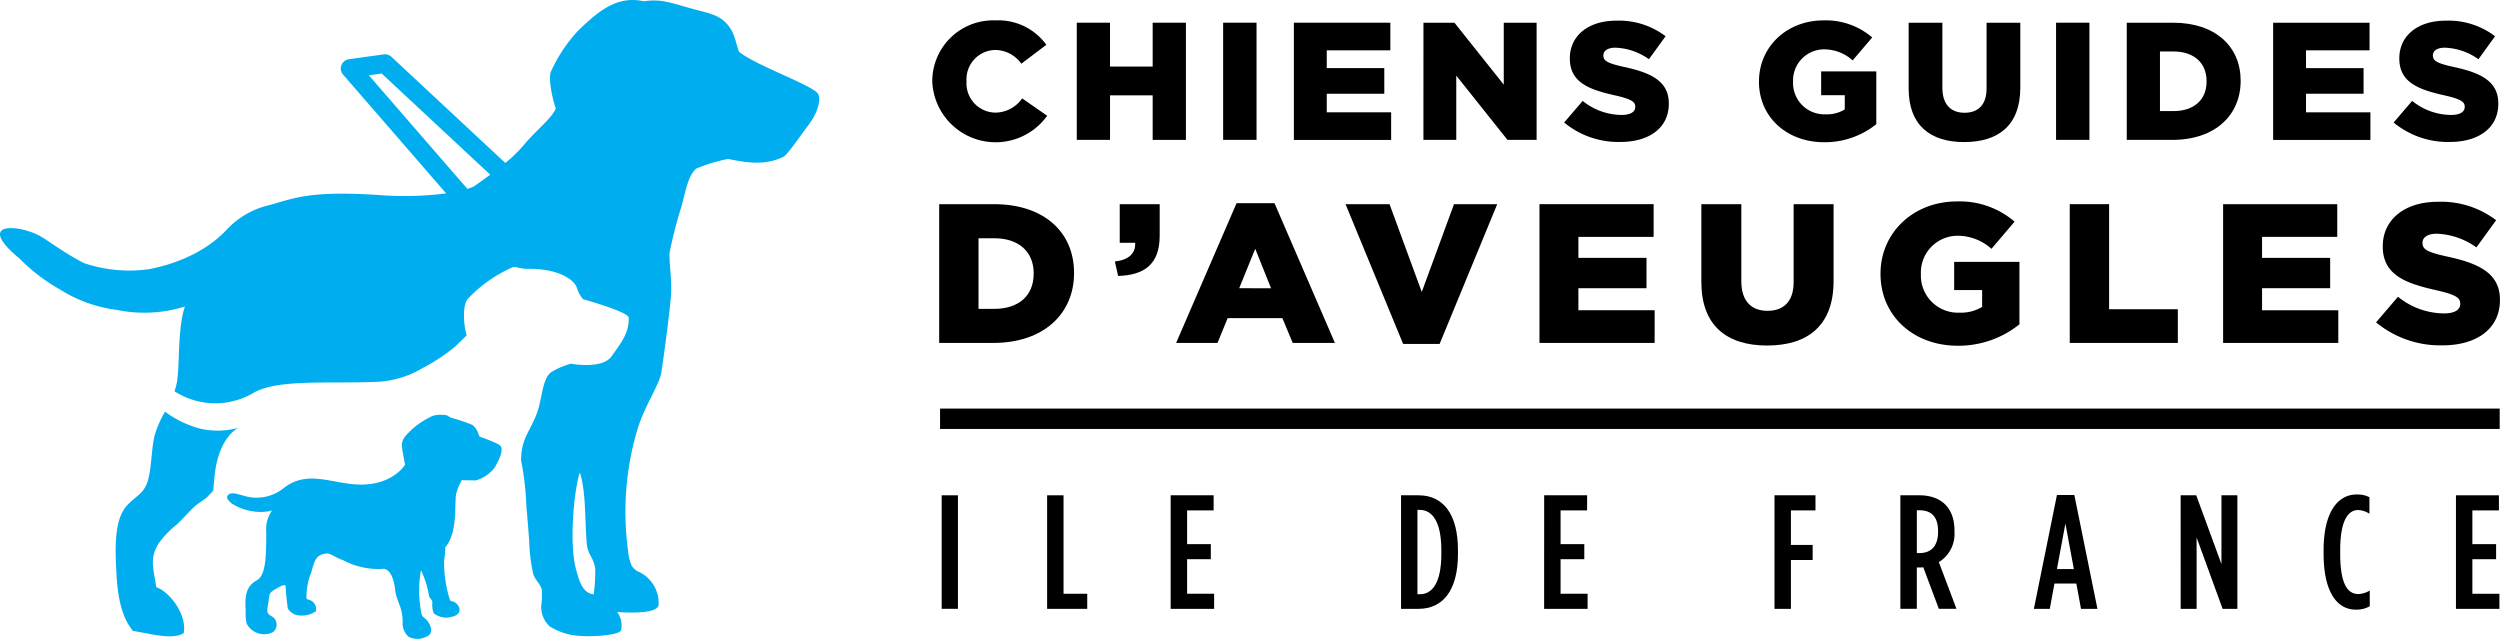
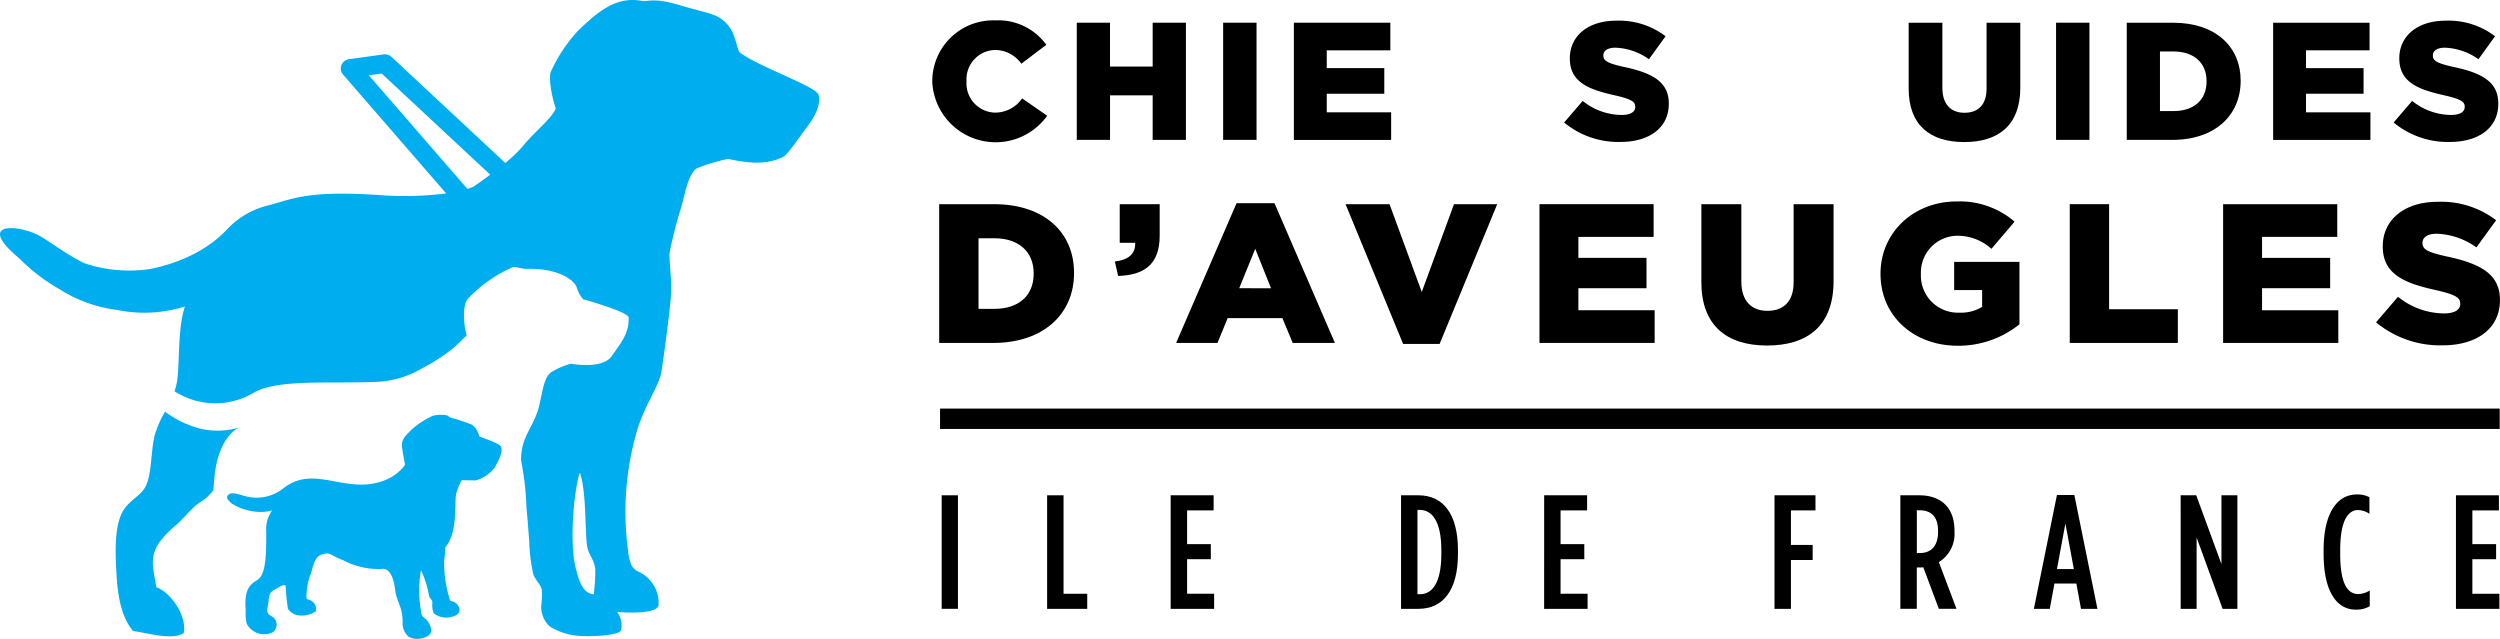
<svg xmlns="http://www.w3.org/2000/svg" width="312" height="79.73" viewBox="0 0 312 79.73">
  <g id="header_logo1" transform="translate(-0.001 0)">
    <g id="XMLID_608_" transform="translate(0.001 0)">
      <path id="XMLID_614_" d="M23.7,31.635a9.638,9.638,0,0,1-4.885.107,13,13,0,0,1-4.33-2.1A13.832,13.832,0,0,0,13.2,32.556c-.508,2.051-.341,5.056-1.212,6.549-.607,1.038-1.775,1.518-2.564,2.647-1.3,1.851-1.149,5.321-1,8.079.147,2.735.584,5.4,2.064,7.174,2.047.3,4.9,1.187,6.33.27.44-2.316-1.789-5.191-3.411-5.72-.413-2.491-.841-3.635.284-5.486A12.463,12.463,0,0,1,15.978,43.7c.8-.726,1.51-1.617,2.279-2.3.425-.376.983-.655,1.423-1.045a10.714,10.714,0,0,0,.83-.879c.043-.508.094-1.059.147-1.667.47-5.115,3.039-6.176,3.039-6.176" transform="translate(6.108 21.737)" fill="#00aeef" />
      <path id="XMLID_613_" d="M50.519,33.8c-.227-.385-2.406-1.108-2.626-1.213-.165-.08-.179-.91-.955-1.472a22.8,22.8,0,0,0-2.577-.87c-.425-.13-.326-.288-.735-.338a4.013,4.013,0,0,0-1.6.083,10.571,10.571,0,0,0-2.586,1.674c-.546.569-1.366,1.17-1.264,2.127.09.846.388,2.3.388,2.3s-1.342,2.291-5.035,2.472-6.873-2.012-10.05.4a5.394,5.394,0,0,1-4.186,1.194c-1.137-.158-2.333-.825-2.8-.288-.241.27-.211.485.43,1.061a6.7,6.7,0,0,0,2.744.995,5.886,5.886,0,0,0,2.3-.111c-.005-.012,0,0,0,0a3.956,3.956,0,0,0-.723,2.657c0,3.158-.066,5.417-1.175,6.049s-1.574,1.522-1.388,3.78a5.114,5.114,0,0,0,.128,1.648A2.464,2.464,0,0,0,22.063,57a1.188,1.188,0,0,0-.1-1.966c-.922-.451-.517-.908-.425-1.99s.277-1.078,1.2-1.621.922-.179.922-.179a27.831,27.831,0,0,0,.283,2.815,1.845,1.845,0,0,0,1.5.851,3.006,3.006,0,0,0,1.992-.532,1.218,1.218,0,0,0-.608-1.333,4.966,4.966,0,0,0-.506-.18.269.269,0,0,1-.057-.187,8.136,8.136,0,0,1,.423-2.7c.465-.995.4-2.48,1.7-2.742.964-.192.818.154,2.446.778A9.468,9.468,0,0,0,35.708,49.1s1.284-.392,1.629,2.69c.107.952.65,1.853.818,2.749a6.611,6.611,0,0,1,.1,1.437A2.311,2.311,0,0,0,39,57.562a2.358,2.358,0,0,0,2,.09c.532-.182.907-.437.806-1.123a2.282,2.282,0,0,0-.678-1.187c-.458-.381-.439-.393-.5-.567a17.194,17.194,0,0,1-.312-2.73,15.688,15.688,0,0,1,.237-2.784,11.888,11.888,0,0,1,.979,3.054c.085.588.468.548.439,1.014a2.72,2.72,0,0,0,.182,1.314,2.512,2.512,0,0,0,2.352.4c.87-.2,1.042-.832.7-1.349a1.255,1.255,0,0,0-.51-.466c-.227-.114-.407-.1-.511-.2a15.634,15.634,0,0,1-.749-4.956,10.933,10.933,0,0,0,.154-1.661c1.607-1.929,1.1-5.422,1.357-6.7a8.211,8.211,0,0,1,.69-1.685l1.751.029a4.523,4.523,0,0,0,2.333-1.56c.652-1.082,1.106-2.168.794-2.7" transform="translate(11.986 21.902)" fill="#00aeef" />
      <path id="XMLID_609_" d="M74.094,74.174c-1.439-.132-1.849-1.849-2.194-3.085-.868-3.129-.31-9.535.414-11.989.005-.043.012-.083.073-.071.752,2.352.6,5.97.832,8.7.135,1.583.83,1.763,1.069,3.221a21.294,21.294,0,0,1-.194,3.227M46.035,9.4l1.6-.224L61.181,21.8c-.61.452-1.286.939-2.051,1.477a5.774,5.774,0,0,1-.8.295Zm56.1,2.389c-.411-1.063-7.847-3.605-9.9-5.333-.471-1.191-.5-2.465-1.674-3.638-1.04-1.037-2.172-1.172-4.292-1.761-2.659-.737-3.806-1.22-5.9-.9-3.215-.679-5.4.926-8.259,3.711a19,19,0,0,0-3.357,5.077c-.317.749.1,3.148.61,4.586-.475,1.224-2.441,2.709-4,4.576a17.1,17.1,0,0,1-2.3,2.231L48.86,7.1a1.213,1.213,0,0,0-.991-.312l-4.313.6a1.19,1.19,0,0,0-.946.742,1.144,1.144,0,0,0,.2,1.17l12.87,14.836a40.963,40.963,0,0,1-8.452.2c-8.623-.56-10.514.413-13.586,1.255a10.454,10.454,0,0,0-5.384,3.115c-3.557,3.747-8.679,4.687-9.57,4.872a17.643,17.643,0,0,1-8.221-.749c-2.841-1.48-4.614-2.961-5.749-3.517C1.949,27.964-3,27.764,2.448,32.28A22.893,22.893,0,0,0,7.442,36.1a17.27,17.27,0,0,0,7.147,2.576,16.874,16.874,0,0,0,8.486-.426c-.915,2.773-.638,7.074-.962,9.246a7.416,7.416,0,0,1-.336,1.331,9.386,9.386,0,0,0,9.984.13c3.134-1.7,9.6-1.026,15.6-1.319a12.216,12.216,0,0,0,5.354-1.69,22.764,22.764,0,0,0,4.1-2.707l1.433-1.387c-.376-1.167-.581-3.682.123-4.543a17.149,17.149,0,0,1,5.633-3.969c.262-.1,1.2.232,1.713.215,3.839-.116,5.944,1.328,6.271,2.34a4.071,4.071,0,0,0,.778,1.44s5.682,1.589,5.7,2.3c.042,1.973-.953,3.136-2.13,4.817s-5.091.936-5.091.936a9.251,9.251,0,0,0-2.42,1.04c-1.144.726-1.189,3.46-1.789,5.073-.874,2.347-2,3.207-2.007,5.961a34.558,34.558,0,0,1,.664,5.814c.144,1.375.243,2.848.355,4.248a21.289,21.289,0,0,0,.5,4.111c.229.74.936,1.295,1.069,1.95a10.174,10.174,0,0,1-.073,2.021,3.316,3.316,0,0,0,1.069,2.576,7.956,7.956,0,0,0,3.68,1.173c1.622.132,4.924-.068,5.214-.685a2.833,2.833,0,0,0-.485-2.3c1.931.159,5.139.156,5.177-.907a4.317,4.317,0,0,0-2.661-4.184,2.186,2.186,0,0,1-.692-.664,5.758,5.758,0,0,1-.463-1.9,35.988,35.988,0,0,1,1.13-14.986c.811-2.853,2.758-5.682,3.013-7.2.26-1.544,1.068-7.7,1.208-9.584.146-1.948-.185-3.5-.179-5.337a51.712,51.712,0,0,1,1.492-5.834c.558-2.1.835-3.851,1.853-4.741a21.021,21.021,0,0,1,3.962-1.2c2.539.523,4.677.8,6.871-.251.569-.272,1.993-2.439,3.162-3.981,1.106-1.459,1.567-2.973,1.245-3.813" transform="translate(-0.001 0)" fill="#00aeef" />
    </g>
    <g id="XMLID_60_" transform="translate(116.349 2.543)">
      <rect id="XMLID_607_" width="194.643" height="2.543" transform="translate(0.971 48.448)" />
      <g id="XMLID_605_">
        <path id="XMLID_606_" d="M67.125,9.113V9.069a7.6,7.6,0,0,1,7.888-7.6,7.375,7.375,0,0,1,6.346,3.049L78.237,6.877A4.018,4.018,0,0,0,74.97,5.162,3.651,3.651,0,0,0,71.4,9.03v.038a3.653,3.653,0,0,0,3.574,3.91A4.094,4.094,0,0,0,78.341,11.2l3.123,2.172a7.914,7.914,0,0,1-14.34-4.261" transform="translate(-67.125 -1.467)" />
      </g>
      <path id="XMLID_604_" d="M77.529,1.635h4.148V7.107H87V1.635h4.15V16.259H87V10.7h-5.32v5.557H77.529Z" transform="translate(-59.495 -1.344)" />
      <rect id="XMLID_603_" width="4.167" height="14.624" transform="translate(36.301 0.289)" />
      <path id="XMLID_601_" d="M93.159,1.635H105.2V5.083H97.264V7.3h7.181v3.2H97.264v2.317H105.3v3.448H93.159Z" transform="translate(-48.033 -1.344)" />
-       <path id="XMLID_600_" d="M102.49,1.635h3.867l6.155,7.729V1.635h4.1V16.259h-3.635l-6.391-8.022v8.022h-4.1Z" transform="translate(-41.191 -1.344)" />
      <g id="XMLID_591_" transform="translate(78.86)">
        <path id="XMLID_599_" d="M112.621,14.194l2.312-2.694a7.8,7.8,0,0,0,4.848,1.754c1.113,0,1.711-.376,1.711-1v-.043c0-.6-.492-.939-2.522-1.4-3.186-.712-5.642-1.589-5.642-4.6V6.169c0-2.713,2.2-4.68,5.791-4.68a9.58,9.58,0,0,1,6.157,1.943L123.2,6.3a7.622,7.622,0,0,0-4.189-1.44c-1.005,0-1.494.418-1.494.939v.043c0,.667.513.959,2.586,1.423,3.439.73,5.578,1.817,5.578,4.552v.04c0,2.99-2.418,4.767-6.049,4.767a10.616,10.616,0,0,1-7.013-2.425" transform="translate(-112.621 -1.451)" />
-         <path id="XMLID_598_" d="M126.649,9.113V9.069c0-4.261,3.422-7.6,8.057-7.6a8.854,8.854,0,0,1,6.07,2.129l-2.437,2.863a5.342,5.342,0,0,0-3.612-1.378A3.882,3.882,0,0,0,130.9,9.094v.04a3.909,3.909,0,0,0,4.061,4.056,4.278,4.278,0,0,0,2.392-.608V10.806h-2.947V7.837h6.883V14.42a10.252,10.252,0,0,1-6.5,2.255c-4.661,0-8.145-3.13-8.145-7.563" transform="translate(-102.334 -1.467)" />
        <path id="XMLID_592_" d="M137.424,9.846V1.635h4.209V9.763c0,2.108,1.094,3.111,2.759,3.111s2.756-.96,2.756-3.009V1.635h4.21V9.742c0,4.72-2.754,6.789-7.008,6.789s-6.926-2.108-6.926-6.685" transform="translate(-94.432 -1.344)" />
      </g>
      <rect id="XMLID_590_" width="4.165" height="14.624" transform="translate(140.248 0.289)" />
      <g id="XMLID_586_" transform="translate(149.07 0.291)">
        <path id="XMLID_587_" d="M158.96,12.664c2.482,0,4.129-1.335,4.129-3.7V8.925c0-2.338-1.647-3.7-4.129-3.7h-1.687v7.436ZM153.127,1.635h5.77c5.342,0,8.445,3.009,8.445,7.226v.045c0,4.222-3.143,7.353-8.531,7.353h-5.684V1.635Z" transform="translate(-153.127 -1.635)" />
      </g>
      <path id="XMLID_582_" d="M163.667,1.635H175.7V5.083h-7.93V7.3h7.183v3.2H167.77v2.317h8.037v3.448h-12.14Z" transform="translate(3.673 -1.344)" />
      <g id="XMLID_565_" transform="translate(182.38 0.038)">
        <path id="XMLID_569_" d="M172.344,14.194l2.309-2.694a7.81,7.81,0,0,0,4.85,1.754c1.111,0,1.709-.376,1.709-1v-.043c0-.6-.492-.939-2.522-1.4-3.186-.712-5.64-1.589-5.64-4.6V6.169c0-2.713,2.2-4.68,5.789-4.68A9.582,9.582,0,0,1,185,3.432L182.923,6.3a7.617,7.617,0,0,0-4.188-1.44c-1.005,0-1.494.418-1.494.939v.043c0,.667.513.959,2.584,1.423,3.442.73,5.58,1.817,5.58,4.552v.04c0,2.99-2.42,4.767-6.051,4.767a10.6,10.6,0,0,1-7.01-2.425" transform="translate(-172.344 -1.489)" />
      </g>
      <rect id="XMLID_564_" width="2.03" height="14.167" transform="translate(1.172 59.27)" />
      <path id="XMLID_563_" d="M75.394,35.661h2.049V47.949H80.4v1.884H75.394Z" transform="translate(-61.061 23.609)" />
      <path id="XMLID_562_" d="M84.289,35.661H89.65v1.886H86.341v4.209H89.3v1.881H86.341v4.313h3.373v1.884H84.289Z" transform="translate(-54.538 23.609)" />
      <g id="XMLID_363_" transform="translate(58.502 59.27)">
        <path id="XMLID_549_" d="M103.237,48.008c1.491,0,2.669-1.354,2.669-5.041v-.445c0-3.682-1.2-5.039-2.694-5.039h-.288V48.008h.312Zm-2.361-12.347h2.175c3.065,0,4.928,2.307,4.928,6.861v.445c0,4.553-1.863,6.864-4.928,6.864h-2.175Z" transform="translate(-100.876 -35.661)" />
      </g>
      <path id="XMLID_265_" d="M111.181,35.661h5.359v1.886h-3.312v4.209h2.962v1.881h-2.962v4.313H116.6v1.884h-5.424Z" transform="translate(-34.817 23.609)" />
      <path id="XMLID_264_" d="M127.766,35.661h5.113v1.886h-3.065v4.307h2.714v1.884h-2.714v6.094h-2.049Z" transform="translate(-22.655 23.609)" />
      <g id="XMLID_258_" transform="translate(120.817 59.27)">
        <path id="XMLID_259_" d="M139.231,42.87c1.368,0,2.3-.809,2.3-2.635v-.118c0-1.945-.993-2.591-2.359-2.591h-.288V42.87Zm-2.4-7.209h2.363c2.564,0,4.387,1.4,4.387,4.413v.142A4.124,4.124,0,0,1,141.63,44l2.2,5.829h-2.2l-1.943-5.183c-.083,0-.189.019-.272.019h-.536v5.164h-2.052V35.661Z" transform="translate(-136.827 -35.661)" />
      </g>
      <path id="XMLID_252_" d="M151.429,44.889,150.375,39.2l-1.056,5.687Zm-2.109-9.251h2.17l2.883,14.212h-2.051l-.581-3.16h-2.733l-.581,3.16H146.44Z" transform="translate(-8.961 23.592)" />
      <path id="XMLID_246_" d="M157.007,35.661h1.945l3.148,8.582V35.661h1.988V49.833h-1.842L159,40.927v8.906h-1.988Z" transform="translate(-1.211 23.609)" />
      <g id="XMLID_226_" transform="translate(173.637 59.167)">
        <path id="XMLID_244_" d="M167.3,43.012v-.445c0-4.9,1.865-6.965,4.12-6.965a3.278,3.278,0,0,1,1.6.343v2.066a2.72,2.72,0,0,0-1.407-.466c-1.265,0-2.239,1.319-2.239,5v.485c0,3.827.974,5,2.259,5a2.859,2.859,0,0,0,1.427-.445V49.55a3.309,3.309,0,0,1-1.758.423c-2.257,0-4-2.1-4-6.961" transform="translate(-167.3 -35.602)" />
      </g>
-       <path id="XMLID_187_" d="M176.83,35.661h5.361v1.886h-3.312v4.209h2.962v1.881h-2.962v4.313h3.375v1.884H176.83Z" transform="translate(13.325 23.609)" />
+       <path id="XMLID_187_" d="M176.83,35.661h5.361v1.886h-3.312v4.209h2.962v1.881h-2.962v4.313h3.375v1.884H176.83" transform="translate(13.325 23.609)" />
      <g id="XMLID_152_" transform="translate(0.863 22.937)">
        <path id="XMLID_180_" d="M74.532,27.764c2.936,0,4.883-1.584,4.883-4.38v-.052c0-2.77-1.947-4.375-4.883-4.375h-2v8.807ZM67.623,14.7h6.831c6.325,0,10,3.562,10,8.563v.047c0,5-3.718,8.708-10.093,8.708H67.623Z" transform="translate(-67.623 -14.7)" />
        <path id="XMLID_175_" d="M80.271,21.849c1.7-.173,2.61-.991,2.532-2.326H80.879V14.7h4.987v3.935c0,3.661-2.023,4.921-5.188,5.023Z" transform="translate(-58.348 -14.699)" />
      </g>
      <path id="XMLID_142_" d="M96.526,25.245,94.555,20.32l-2,4.924Zm-4.3-10.617h4.732L104.5,32.072H99.233L97.945,28.98H91.111l-1.265,3.092H84.682Z" transform="translate(-54.25 8.184)" />
      <path id="XMLID_138_" d="M96.88,14.7h5.491l4.023,10.96,4.023-10.96h5.394l-7.19,17.444h-4.553Z" transform="translate(-45.305 8.237)" />
      <path id="XMLID_136_" d="M110.843,14.7h14.246v4.084H115.7V21.4h8.5V25.19h-8.5v2.747h9.516v4.08H110.843Z" transform="translate(-35.065 8.237)" />
      <g id="XMLID_133_" transform="translate(95.98 22.592)">
        <path id="XMLID_135_" d="M122.5,24.423V14.7h4.987v9.623c0,2.5,1.288,3.687,3.266,3.687s3.262-1.139,3.262-3.564V14.7H139v9.6c0,5.59-3.262,8.041-8.3,8.041s-8.2-2.5-8.2-7.92" transform="translate(-122.498 -14.354)" />
        <path id="XMLID_134_" d="M135.4,23.556v-.05c0-5.049,4.049-9,9.544-9a10.474,10.474,0,0,1,7.186,2.524l-2.886,3.389a6.316,6.316,0,0,0-4.276-1.631,4.59,4.59,0,0,0-4.529,4.751v.047a4.628,4.628,0,0,0,4.81,4.8,5.09,5.09,0,0,0,2.832-.721v-2.1h-3.491V22.046h8.147v7.793a12.14,12.14,0,0,1-7.694,2.675c-5.521,0-9.643-3.715-9.643-8.958" transform="translate(-113.039 -14.501)" />
      </g>
      <path id="XMLID_130_" d="M149.023,14.7h4.911V27.813h8.578v4.205H149.023Z" transform="translate(-7.066 8.237)" />
      <path id="XMLID_128_" d="M160.065,14.7h14.246v4.084h-9.386V21.4h8.5V25.19h-8.5v2.747h9.516v4.08H160.065Z" transform="translate(1.031 8.237)" />
      <path id="XMLID_126_" d="M171.078,29.573l2.737-3.191a9.243,9.243,0,0,0,5.743,2.078c1.316,0,2.025-.445,2.025-1.189v-.047c0-.719-.582-1.115-2.987-1.659-3.773-.841-6.682-1.881-6.682-5.443V20.07c0-3.214,2.607-5.541,6.861-5.541a11.315,11.315,0,0,1,7.287,2.3L183.6,20.22a9.013,9.013,0,0,0-4.957-1.706c-1.193,0-1.77.5-1.77,1.111v.052c0,.794.6,1.137,3.059,1.681,4.077.867,6.607,2.153,6.607,5.394V26.8c0,3.539-2.862,5.644-7.162,5.644a12.568,12.568,0,0,1-8.3-2.87" transform="translate(9.107 8.112)" />
    </g>
  </g>
</svg>